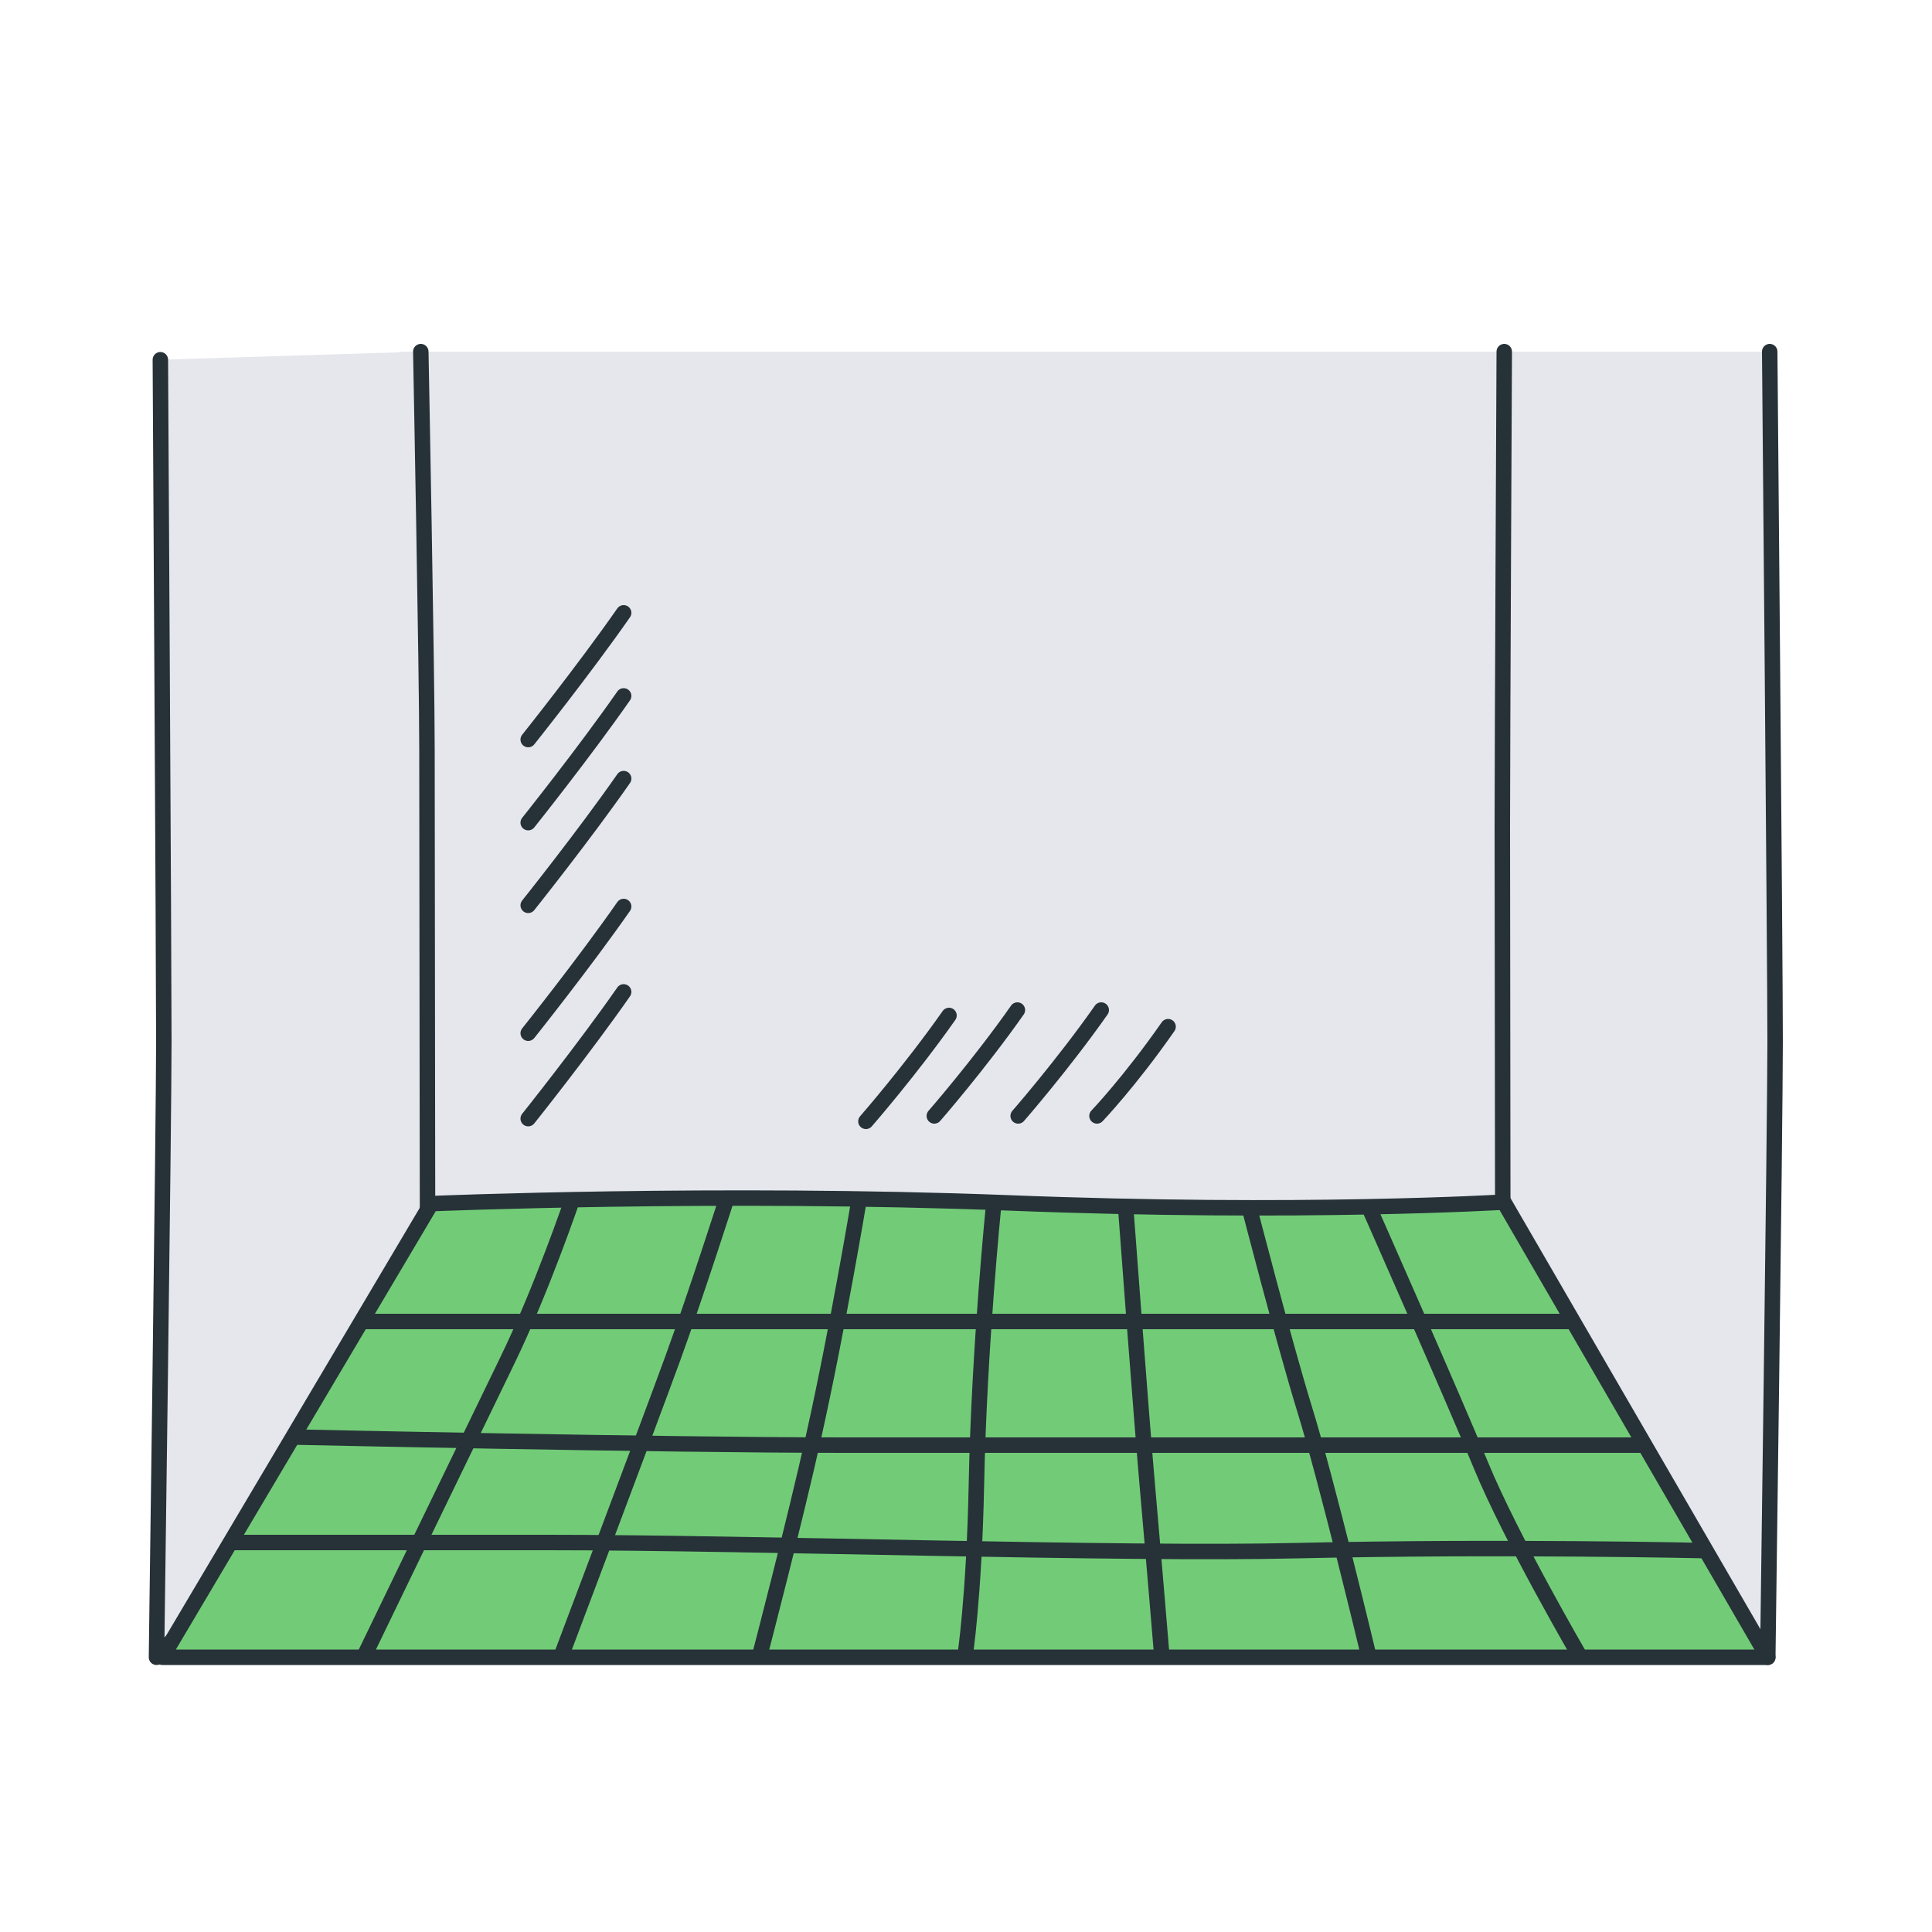
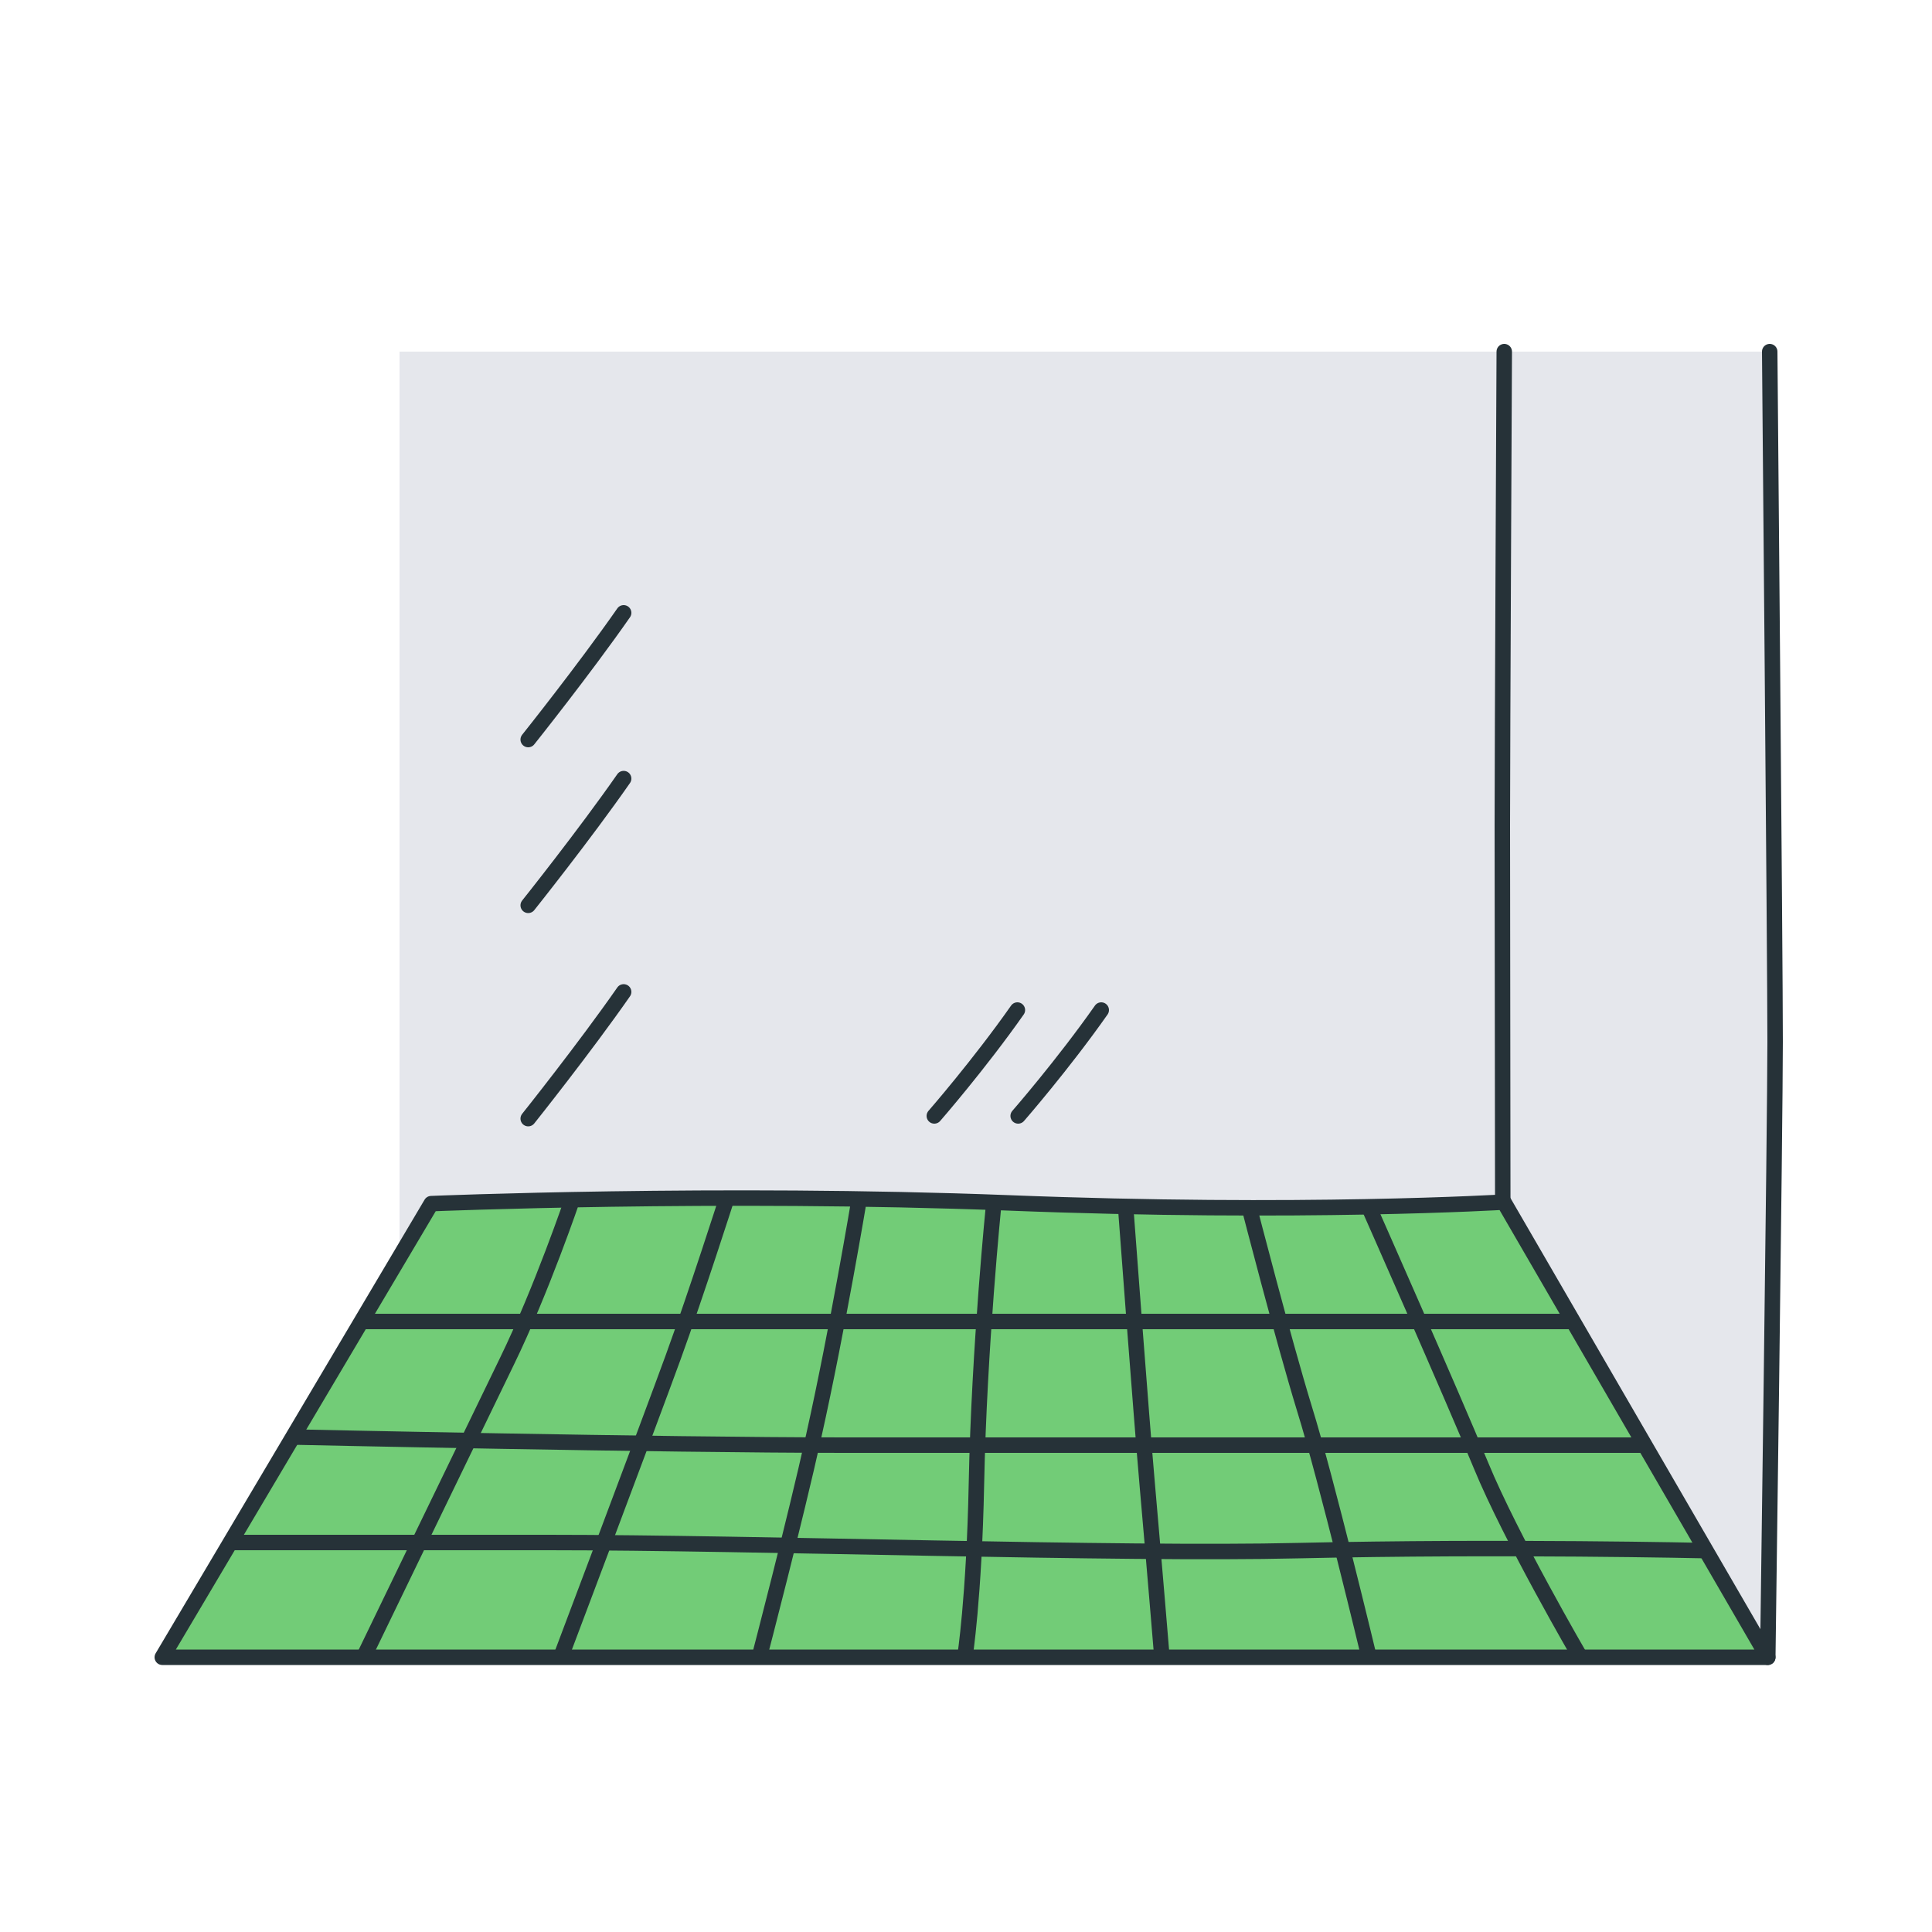
<svg xmlns="http://www.w3.org/2000/svg" version="1.1" id="Слой_1" x="0px" y="0px" viewBox="0 0 500 500" xml:space="preserve">
  <g>
    <g>
      <rect x="103.4" y="91" fill="#E5E7EC" width="291" height="244.7" />
      <path fill="#E5E7EC" stroke="#263238" stroke-width="4" stroke-linecap="round" stroke-linejoin="round" stroke-miterlimit="10" d=" M458,91c0,0,1.4,158,1.4,178.6c0,20.6-1.9,159.3-1.9,159.3l-68.5-56c0,0-0.2-138.6-0.2-159.3S389.3,91,389.3,91" />
-       <path fill="#E5E7EC" stroke="#263238" stroke-width="4" stroke-linecap="round" stroke-linejoin="round" stroke-miterlimit="10" d=" M108.9,91c0,0,1.6,82.7,1.6,103.3s0.2,159.3,0.2,159.3l-70.2,75.3c0,0,1.9-138.6,1.9-159.3c0-20.6-0.9-176.5-0.9-176.5" />
      <path fill="#72CC77" stroke="#263238" stroke-width="4" stroke-linejoin="round" stroke-miterlimit="10" d="M457.5,428.9H42 l69.6-117.4c0,0,74.3-3.1,149.3-0.2c75.8,3,128.3-0.2,128.3-0.2L457.5,428.9z" />
    </g>
    <g>
      <path fill="none" stroke="#263238" stroke-width="4" stroke-linecap="round" stroke-linejoin="round" stroke-miterlimit="10" d=" M136.7,234.3c0,0,14.6-18.3,24.7-32.8" />
-       <path fill="none" stroke="#263238" stroke-width="4" stroke-linecap="round" stroke-linejoin="round" stroke-miterlimit="10" d=" M136.7,212.9c0,0,14.6-18.3,24.7-32.8" />
      <path fill="none" stroke="#263238" stroke-width="4" stroke-linecap="round" stroke-linejoin="round" stroke-miterlimit="10" d=" M136.7,191.4c0,0,14.6-18.3,24.7-32.8" />
-       <path fill="none" stroke="#263238" stroke-width="4" stroke-linecap="round" stroke-linejoin="round" stroke-miterlimit="10" d=" M136.7,267.4c0,0,14.6-18.3,24.7-32.8" />
      <path fill="none" stroke="#263238" stroke-width="4" stroke-linecap="round" stroke-linejoin="round" stroke-miterlimit="10" d=" M136.7,289.5c0,0,14.6-18.3,24.7-32.8" />
-       <path fill="none" stroke="#263238" stroke-width="4" stroke-linecap="round" stroke-linejoin="round" stroke-miterlimit="10" d=" M224.1,290.2c0,0,11.6-13.3,21.5-27.4" />
      <path fill="none" stroke="#263238" stroke-width="4" stroke-linecap="round" stroke-linejoin="round" stroke-miterlimit="10" d=" M241.8,288.8c0,0,11.6-13.3,21.5-27.4" />
      <path fill="none" stroke="#263238" stroke-width="4" stroke-linecap="round" stroke-linejoin="round" stroke-miterlimit="10" d=" M263.5,288.8c0,0,11.6-13.3,21.5-27.4" />
-       <path fill="none" stroke="#263238" stroke-width="4" stroke-linecap="round" stroke-linejoin="round" stroke-miterlimit="10" d=" M283.9,288.8c0,0,8.5-8.9,18.4-23.1" />
    </g>
    <path fill="none" stroke="#263238" stroke-width="4" stroke-linejoin="round" stroke-miterlimit="10" d="M93.4,342 c0,0,82.1,0,125.1,0s188.6,0,188.6,0" />
    <path fill="none" stroke="#263238" stroke-width="4" stroke-linejoin="round" stroke-miterlimit="10" d="M75.7,371.9 c0,0,95.3,2.1,142.8,2.1s207.2,0,207.2,0" />
    <path fill="none" stroke="#263238" stroke-width="4" stroke-linejoin="round" stroke-miterlimit="10" d="M59.5,399.2 c0,0,29,0,82.5,0s147.8,3.2,194,2.1c52.8-1.2,105.5,0,105.5,0" />
    <path fill="none" stroke="#263238" stroke-width="4" stroke-linejoin="round" stroke-miterlimit="10" d="M94.2,428.7 c0,0,28-57.9,37-76.4s17-42.1,17-42.1" />
    <path fill="none" stroke="#263238" stroke-width="4" stroke-linejoin="round" stroke-miterlimit="10" d="M145.2,428.7 c0,0,23-60.9,29-77.4s14-41.5,14-41.5" />
    <path fill="none" stroke="#263238" stroke-width="4" stroke-linejoin="round" stroke-miterlimit="10" d="M196.6,428.5 c0,0,9.2-35.2,14-56.9c6.2-27.8,11.8-61.5,11.8-61.5" />
    <path fill="none" stroke="#263238" stroke-width="4" stroke-linejoin="round" stroke-miterlimit="10" d="M257.2,311.4 c0,0-3.8,37.3-4.5,72.6c-0.6,29.7-3,44.9-3,44.9" />
    <path fill="none" stroke="#263238" stroke-width="4" stroke-linejoin="round" stroke-miterlimit="10" d="M291.3,312.2 c0,0,4,53.8,5.7,73.1c1.7,19.3,3.7,43.5,3.7,43.5" />
    <path fill="none" stroke="#263238" stroke-width="4" stroke-linejoin="round" stroke-miterlimit="10" d="M323.3,312.5 c0,0,8.7,33.8,14.3,52.1c5.7,18.3,16.7,64.2,16.7,64.2" />
    <path fill="none" stroke="#263238" stroke-width="4" stroke-linejoin="round" stroke-miterlimit="10" d="M354.3,312.5 c0,0,21.3,48.1,29,66.8C391,398,409,428.9,409,428.9" />
  </g>
</svg>